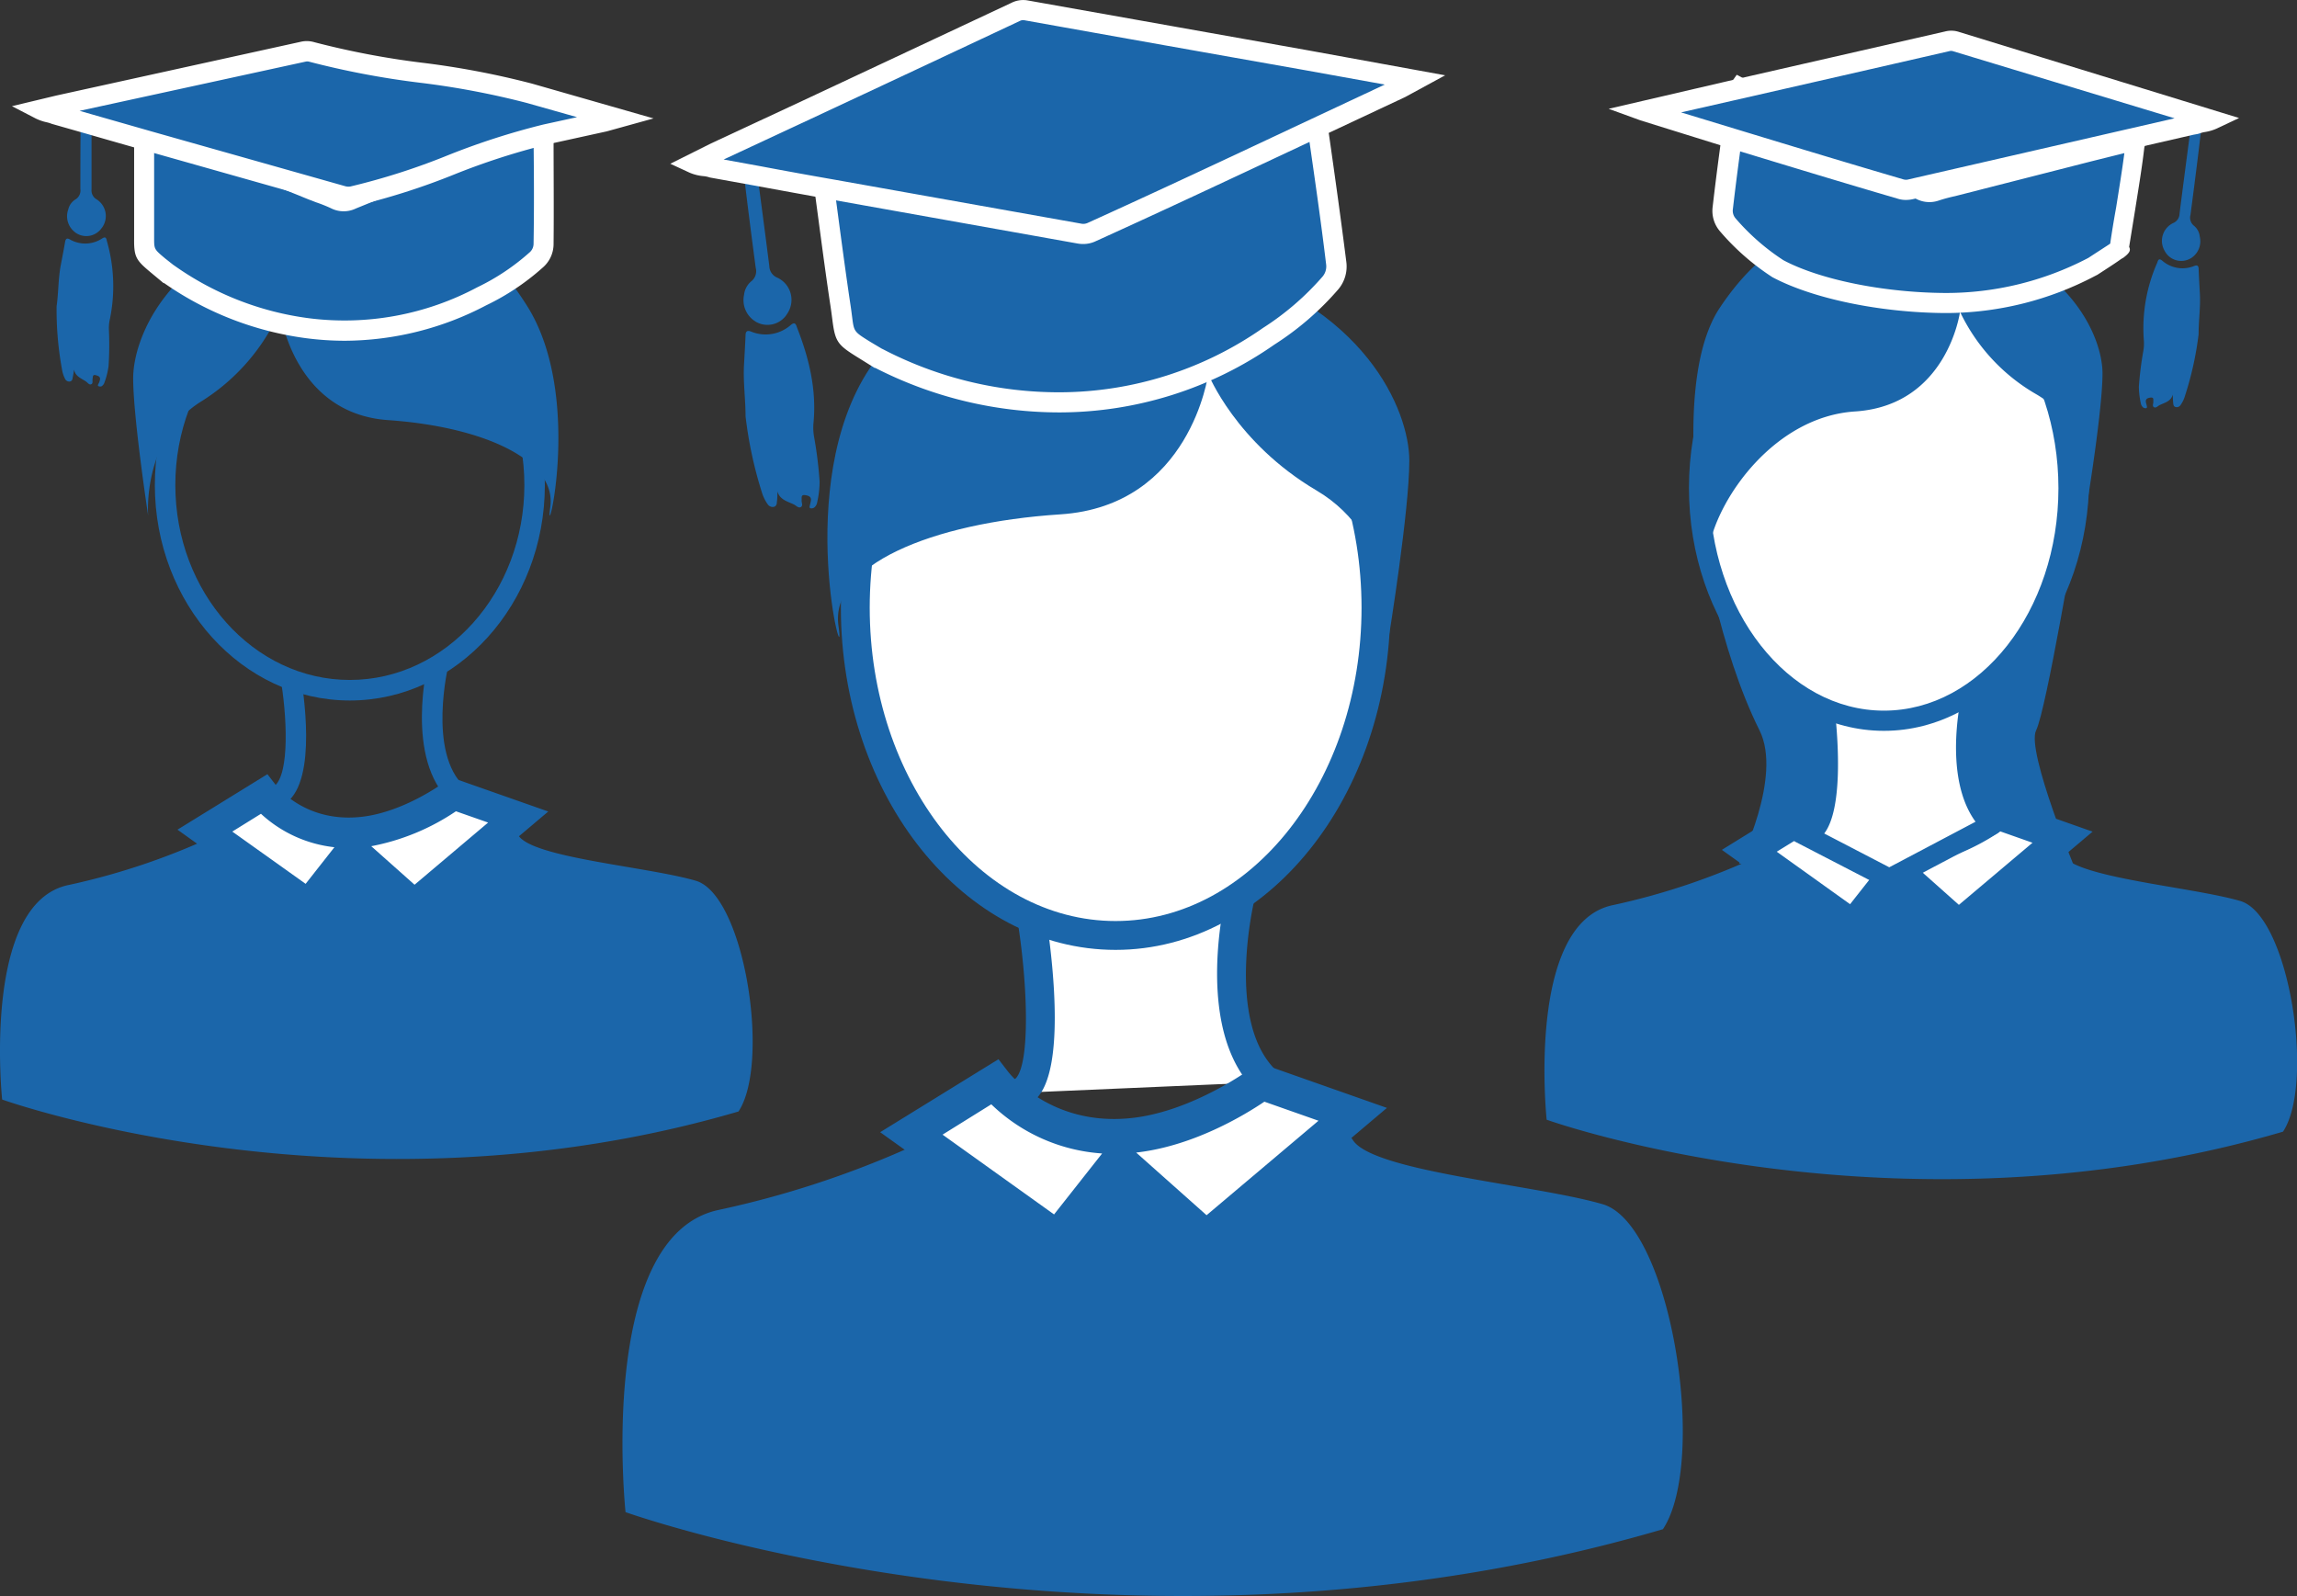
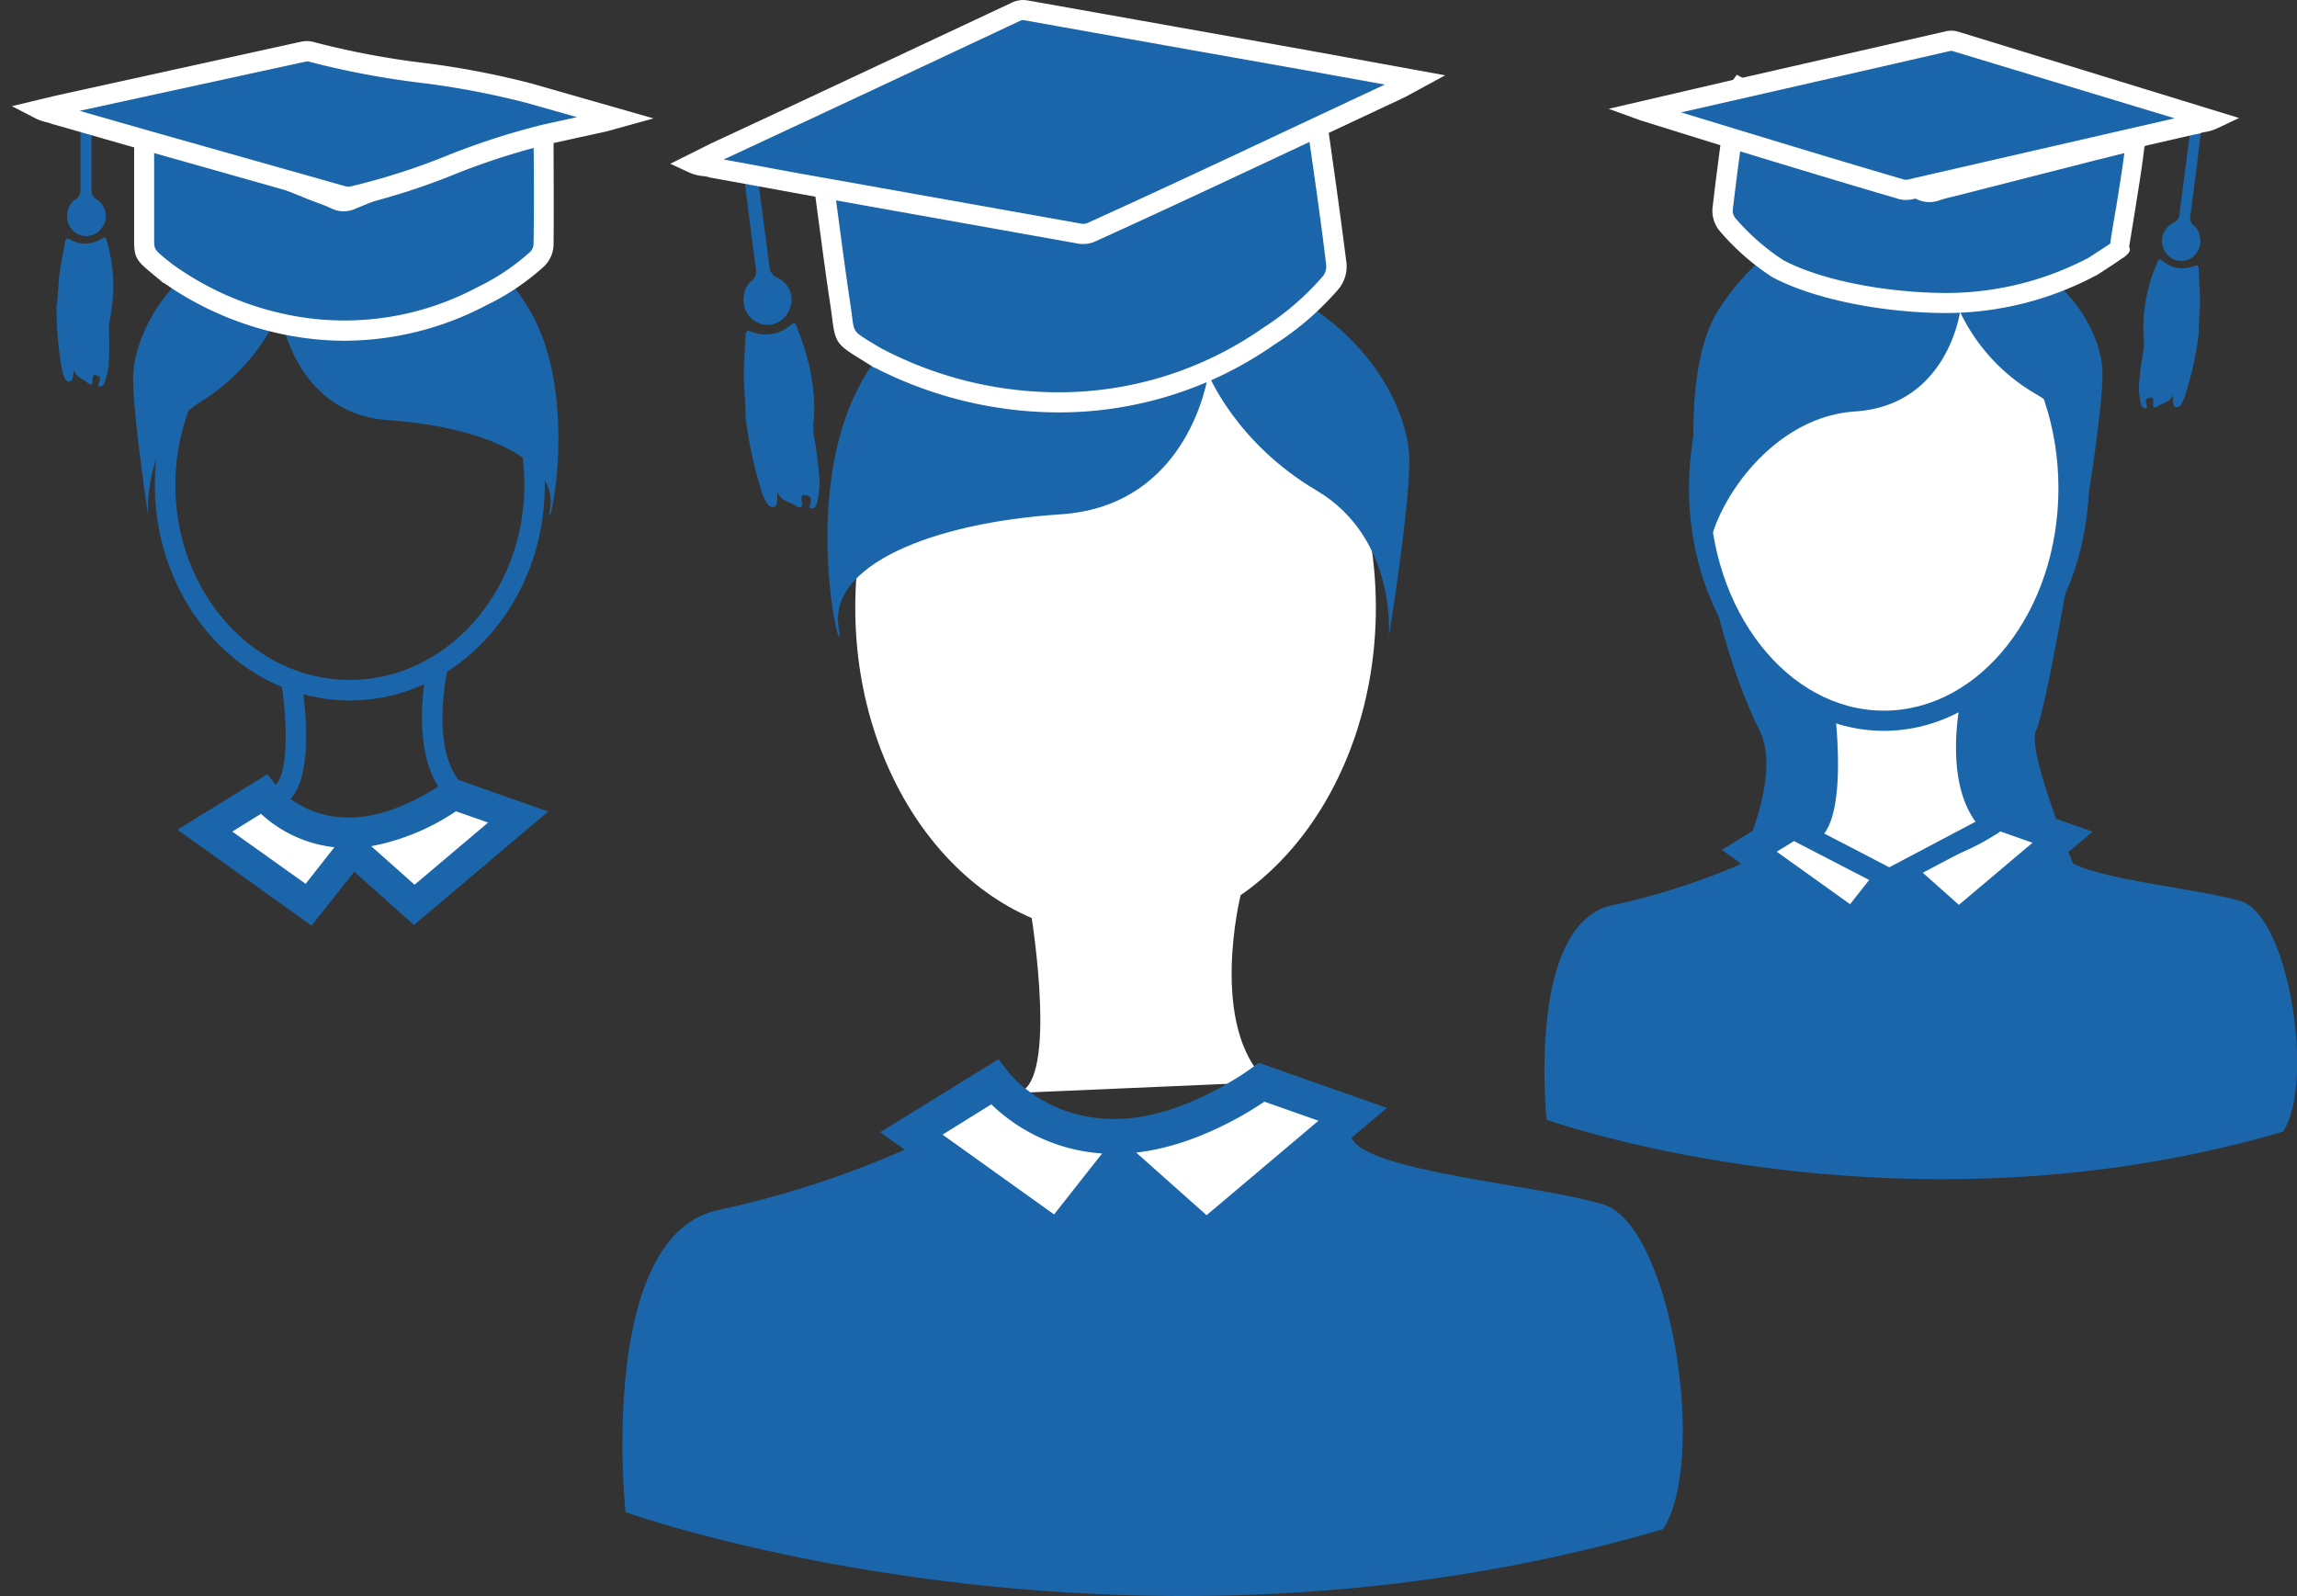
<svg xmlns="http://www.w3.org/2000/svg" viewBox="0 0 384.65 267.26">
  <rect x="0" y="0" width="384.65" height="267.26" fill="#333333" stroke="none" />
  <defs>
    <style>.cls-1{fill:#1b66aa;}.cls-2{fill:#fff;}.cls-3{fill:#b63956;}</style>
  </defs>
  <title>porte</title>
  <g id="Calque_2" data-name="Calque 2">
    <g id="Calque_1-2" data-name="Calque 1">
-       <path class="cls-1" d="M37.69,139.12a115.1,115.1,0,0,1-26.23,9.08C-3.11,151.25.36,184.12.36,184.12s58.63,21,123.31,2c5.38-8.14,1-36.26-7.16-38.64S89,143.65,86.77,139.83,37.69,139.12,37.69,139.12Z" />
      <path class="cls-1" d="M58.58,117.3c-18,0-32.65-16.19-32.65-36.08S40.58,45.15,58.58,45.15,91.24,61.33,91.24,81.22,76.59,117.3,58.58,117.3Zm0-68.72c-16.11,0-29.22,14.64-29.22,32.64s13.11,32.64,29.22,32.64S87.81,99.22,87.81,81.22,74.7,48.58,58.58,48.58Z" />
      <path class="cls-2" d="M44.17,133A18.82,18.82,0,0,0,61,139.28C68.88,138.33,76,133,76,133l10.81,3.81-17.41,14.7L59,142.26l-7.3,9.26L34.31,139.09Z" />
      <path class="cls-1" d="M52,153.83,31.27,139l13.3-8.21.94,1.2a17.06,17.06,0,0,0,15.31,5.63c7.3-.89,14.06-5.9,14.12-6l.72-.54,14.45,5.09L69.33,153.75l-10.15-9Zm8.16-12.77,9.23,8.22,14-11.85-7.21-2.54c-2.09,1.43-8.2,5.24-15,6.07C60.87,141,60.51,141,60.16,141.06ZM37.35,139.2l14,10,6.37-8.09a20.42,20.42,0,0,1-13.86-5.94Z" />
      <path class="cls-2" d="M51.84,152.69,32.76,139l11.62-7.16.47.61a17.8,17.8,0,0,0,16.07,5.94c7.53-.92,14.45-6.05,14.52-6.1l.37-.28,12.66,4.46L69.35,152.65l-10.27-9.14Zm7-11.67,10.52,9.36,15.69-13.25-9-3.16c-1.59,1.13-7.91,5.31-15,6.17a19.73,19.73,0,0,1-17.14-6l-8.13,5,15.65,11.2Z" />
      <path class="cls-1" d="M52.17,155,29.72,138.93l15.06-9.29,1.41,1.82c.2.27,5,6.45,14.53,5.3,7-.85,13.44-5.59,13.72-5.79l1.07-.81,16.3,5.73-22.49,19-10-8.92Zm10-13.3,7.25,6.45,12.32-10.41-5.39-1.89A37.93,37.93,0,0,1,62.16,141.7ZM38.9,139.25,51.18,148,56,141.87a21.58,21.58,0,0,1-12.3-5.6Z" />
      <path class="cls-1" d="M48,134.38l-2.08-2.73c2.63-2,2.15-12,1-18.38l3.37-.62C50.76,115.58,53.18,130.39,48,134.38Z" />
      <path class="cls-1" d="M75.49,134.28c-7.79-7.14-3.88-23.22-3.71-23.9l3.33.83c0,.15-3.59,14.78,2.7,20.54Z" />
      <path class="cls-1" d="M46.87,52.05S49,69.24,65,70.35s28.23,6.72,27.15,14.54,5.75-18.3-3.85-33.61S66.05,31.85,46.87,37.39,22.3,56.81,22.3,63.35s2.51,23,2.51,23-1.07-12.87,8.81-19.08A34.17,34.17,0,0,0,46.87,52.05Z" />
      <path class="cls-1" d="M294.64,122.29c3.92,7.83-3.43,22.31-3.43,22.31l56.62,1.71s-8.58-20.59-6.87-24S347.83,88,347.83,88l-62.9,1.72S287.78,108.57,294.64,122.29Z" />
      <path class="cls-1" d="M296.3,142.49a115.1,115.1,0,0,1-26.23,9.08C255.5,154.62,259,187.5,259,187.5s58.62,21,123.31,2c5.37-8.13,1-36.26-7.17-38.63s-27.53-3.88-29.74-7.7S296.3,142.49,296.3,142.49Z" />
      <path class="cls-1" d="M317.2,120.67c-18,0-32.65-18.25-32.65-40.67s14.64-40.67,32.65-40.67S349.85,57.57,349.85,80,335.2,120.67,317.2,120.67Zm0-77.91C301.09,42.76,288,59.46,288,80s13.11,37.24,29.22,37.24S346.42,100.53,346.42,80,333.31,42.76,317.2,42.76Z" />
      <path class="cls-2" d="M302.78,136.38a18.85,18.85,0,0,0,16.86,6.28c7.86-1,14.93-6.28,14.93-6.28l10.81,3.81L328,154.89l-10.4-9.25-7.29,9.25-17.36-12.43Z" />
      <path class="cls-1" d="M310.62,157.2l-20.74-14.84,13.31-8.21.93,1.21A17.08,17.08,0,0,0,319.43,141c7.3-.89,14.06-5.89,14.13-5.94l.72-.54,14.44,5.08L328,157.12l-10.15-9Zm8.15-12.76,9.24,8.22,14-11.85-7.22-2.55c-2.08,1.43-8.2,5.24-15,6.07ZM296,142.57l14,10,6.38-8.08a20.52,20.52,0,0,1-13.87-5.94Z" />
      <path class="cls-2" d="M310.46,156.06l-19.08-13.65L303,135.25l.47.61a17.82,17.82,0,0,0,16.08,5.95c7.53-.92,14.45-6.06,14.52-6.11l.36-.28,12.66,4.46L328,156l-10.27-9.14Zm7-11.67L328,153.75l15.7-13.25-9-3.16c-1.59,1.13-7.91,5.31-15,6.17a19.72,19.72,0,0,1-17.13-6l-8.13,5,15.64,11.19Z" />
      <path class="cls-1" d="M310.78,158.37l-22.44-16.06L303.4,133l1.4,1.83a16.11,16.11,0,0,0,14.53,5.29c7-.85,13.45-5.59,13.72-5.79l1.08-.81,16.29,5.74-22.49,19-10-8.93Zm10-13.3,7.25,6.45,12.33-10.4-5.39-1.9A37.83,37.83,0,0,1,320.77,145.07Zm-23.25-2.45,12.28,8.79,4.86-6.17a21.44,21.44,0,0,1-12.3-5.6Z" />
      <path class="cls-3" d="M306.56,137.75,304.48,135c2.64-2,2.16-12,1-18.38l3.37-.62C309.37,119,311.8,133.76,306.56,137.75Z" />
      <path class="cls-2" d="M301.51,139.45c6.86,1.71,3.92-21.4,3.92-21.4l24.92-2.17s-3.93,15.69,3.2,22.22l-17.17,9.06Z" />
      <path class="cls-1" d="M316.38,148.88a1.84,1.84,0,0,1-.79-.19L300.72,141a1.71,1.71,0,0,1-.82-2.13,1.73,1.73,0,0,1,2-1.06.64.64,0,0,0,.68-.12c2.2-1.95,2-12.73,1.13-19.4a1.71,1.71,0,0,1,.36-1.29,1.74,1.74,0,0,1,1.19-.63l24.92-2.17A1.72,1.72,0,0,1,332,116.3c0,.15-3.59,14.78,2.7,20.53a1.73,1.73,0,0,1,.54,1.49,1.7,1.7,0,0,1-.9,1.3l-17.17,9.06A1.72,1.72,0,0,1,316.38,148.88Zm-10.9-9.31,10.89,5.66,14.45-7.63c-4.34-5.93-3.37-15.43-2.61-19.81l-20.88,1.81C307.83,124.43,308.58,135.51,305.48,139.57Z" />
      <ellipse class="cls-2" cx="315.48" cy="81.71" rx="30.94" ry="38.96" />
      <path class="cls-1" d="M315.48,122.38c-18,0-32.65-18.24-32.65-40.67S297.48,41,315.48,41s32.66,18.25,32.66,40.67S333.49,122.38,315.48,122.38Zm0-77.91c-16.11,0-29.22,16.71-29.22,37.24S299.37,119,315.48,119s29.22-16.7,29.22-37.24S331.6,44.47,315.48,44.47Z" />
      <path class="cls-1" d="M328.22,52.21S326.13,67.9,310.64,68.9c-13.34.87-22.71,14.2-24.38,22.43a10.58,10.58,0,0,0-.2,3.51c1.05,7.14-7.38-29.37,1.95-43.33s21.57-17.73,40.21-12.67,23.86,17.71,23.86,23.68-2.44,20.95-2.44,20.95,1.05-11.74-8.56-17.4A31.58,31.58,0,0,1,328.22,52.21Z" />
      <path class="cls-2" d="M212.26,181.2c-10-9.2-4.51-31.3-4.51-31.3l-35.11,3s5.11,30.9-3.11,30.15" />
-       <path class="cls-1" d="M169.83,185.53a4.61,4.61,0,0,1-.52,0l.44-4.82c.14,0,.2,0,.37-.16,2.43-2.61,2-16.14.14-27.19l-.43-2.57,41.08-3.57-.81,3.29c-.06.2-5.06,20.82,3.8,28.93L210.63,183c-8.62-7.89-7.07-23.57-5.89-30.39l-29.32,2.55c1,7.14,2.81,23.77-1.76,28.68A5.08,5.08,0,0,1,169.83,185.53Z" />
      <path class="cls-1" d="M157.37,189.8a161.61,161.61,0,0,1-37,12.8c-20.52,4.3-15.62,50.61-15.62,50.61s82.59,29.6,173.72,2.86c7.57-11.45,1.37-51.08-10.09-54.42s-38.8-5.46-41.9-10.85S157.37,189.8,157.37,189.8Z" />
      <ellipse class="cls-2" cx="186.81" cy="101.76" rx="43.59" ry="54.88" />
-       <path class="cls-1" d="M186.81,159.06c-25.37,0-46-25.7-46-57.3s20.63-57.3,46-57.3,46,25.7,46,57.3S212.18,159.06,186.81,159.06Zm0-109.77c-22.7,0-41.17,23.54-41.17,52.47s18.47,52.47,41.17,52.47S228,130.69,228,101.76,209.51,49.29,186.81,49.29Z" />
      <path class="cls-2" d="M166.5,181.2A26.51,26.51,0,0,0,190.25,190c11.07-1.35,21-8.84,21-8.84l15.24,5.37L202,207.27l-14.65-13-10.28,13-24.46-17.5Z" />
      <path class="cls-1" d="M177.4,209.58l-27.83-19.92L166.91,179l.93,1.2c.31.41,7.85,10,22.2,8.19,10.51-1.28,20.13-8.44,20.23-8.51l.72-.54L229.86,186,202,209.5l-14.4-12.81Zm9.91-17.64L202,205l21.15-17.86-11.63-4.1c-2.57,1.79-11.33,7.44-21.1,8.63C189.37,191.84,188.32,191.92,187.31,191.94Zm-31.65-2.07L176.75,205,187,192a28.42,28.42,0,0,1-20.84-8.56Z" />
      <path class="cls-2" d="M177.31,208.93l-26.88-19.24,16.36-10.09.67.87c.32.41,8,10.16,22.64,8.37,10.61-1.29,20.36-8.53,20.46-8.6l.52-.39,17.83,6.28L202,208.87,187.51,196Zm9.89-16.45L202,205.67,224.13,187l-12.65-4.46c-2.25,1.59-11.15,7.48-21.09,8.69a27.74,27.74,0,0,1-24.14-8.47l-11.45,7.07,22,15.78Z" />
      <path class="cls-1" d="M177.64,211.24l-30.25-21.65,19.81-12.22,1.6,2.07c.29.38,7.38,9.41,21.1,7.73,9.95-1.22,19.26-8,19.65-8.29l1.23-.92,21.47,7.56L202,211.1l-14.23-12.66ZM190.26,193l11.79,10.49,18.74-15.82-9.06-3.19c-3.26,2.2-11.7,7.33-21.13,8.48Zm-32.42-3,18.67,13.36,8.05-10.21A29.51,29.51,0,0,1,166,184.92Z" />
      <path class="cls-1" d="M202.33,62.62s-2.94,22.09-24.76,23.51-38.64,8.64-37.16,18.69-7.87-23.52,5.27-43.2,30.39-25,56.65-17.85S236,68.73,236,77.14s-3.43,29.52-3.43,29.52S234,90.12,220.46,82.13,202.33,62.62,202.33,62.62Z" />
      <g id="icone">
        <path class="cls-1" d="M124.85,69.71c0-2.88-.42-5.74-.26-8.63.09-1.61.19-3.27.26-4.91,0-.64.24-.91.89-.66a6.39,6.39,0,0,0,6.71-1.11c.74-.6.85,0,1.05.53,2,5.12,3.27,10.38,2.72,15.95a8.92,8.92,0,0,0,.1,2.25,68,68,0,0,1,.93,7.52,15.74,15.74,0,0,1-.4,3.42,1.42,1.42,0,0,1-.49.91.86.86,0,0,1-.6.14c-.28-.05-.18-.35-.13-.56s.11-.43.15-.65c.14-.75-.38-.9-.94-1-.77-.11-.57.48-.6.88s.27.86-.12,1.11-.78-.22-1.15-.41c-1.08-.53-2.38-.78-2.79-2.21,0,.6,0,1.2-.09,1.8,0,.36-.13.73-.55.8a1,1,0,0,1-.94-.38,6.67,6.67,0,0,1-1-2A68.52,68.52,0,0,1,124.85,69.71Z" />
        <path class="cls-1" d="M220.11,19.47a2.81,2.81,0,0,1,.52,1.65c1.11,7.65,2.23,15.27,3.15,22.92a4.33,4.33,0,0,1-1.08,3.47,47.23,47.23,0,0,1-10.23,8.8,61,61,0,0,1-35,11.06A65.65,65.65,0,0,1,147.12,60a.58.58,0,0,1-.24-.11c-6.3-4-5.17-2.52-6.12-8.82S139,38.63,138.18,32.41c-.06-.43-.09-.86-.16-1.29-.15-1,.12-1.32,1.21-1,6.54,1.55,12.7.53,16.66,1.55l18.45,4.06c1.72.43,3.48.76,5.16,1.33a3.9,3.9,0,0,0,3.48-.44c11.9-6.62,23.82-9.85,35.76-16.41Z" />
        <path class="cls-2" d="M177.36,69.06a67.65,67.65,0,0,1-30.78-7.45l-.11,0L144,60.07c-3.71-2.29-4.13-2.68-4.62-6.57-.08-.61-.17-1.32-.3-2.19-.68-4.49-1.27-8.91-1.86-13.33l-.79-5.91c0-.23,0-.45-.08-.68a2.7,2.7,0,0,1,.68-2.52,2.77,2.77,0,0,1,2.63-.41,45.9,45.9,0,0,0,9.77.93,31.88,31.88,0,0,1,6.87.61l18.39,4,1.66.4a35.78,35.78,0,0,1,3.69,1,2.22,2.22,0,0,0,2-.24,167.8,167.8,0,0,1,18.36-8.47,170.66,170.66,0,0,0,17.52-8l2.71-1.4.85,1.19a4.55,4.55,0,0,1,.84,2.64l.23,1.43c1,7,2,14.17,2.9,21.28a5.94,5.94,0,0,1-1.5,4.8,48.74,48.74,0,0,1-10.54,9.07A63,63,0,0,1,177.5,69.06ZM147.65,58.38l.25.12a63.79,63.79,0,0,0,29.59,7.19,59.64,59.64,0,0,0,34-10.77,46.12,46.12,0,0,0,9.88-8.49,2.64,2.64,0,0,0,.7-2.17c-.85-7.09-1.89-14.27-2.89-21.22l-.16-1.11a175.66,175.66,0,0,1-17.37,7.91,166.78,166.78,0,0,0-17.88,8.22,5.5,5.5,0,0,1-4.86.56,33.44,33.44,0,0,0-3.34-.89l-1.67-.4-18.4-4a29.35,29.35,0,0,0-6.17-.51,52.38,52.38,0,0,1-9.53-.82l.74,5.58c.59,4.4,1.18,8.8,1.85,13.28.14.9.23,1.64.31,2.26.31,2.43.31,2.43,3.05,4.13Z" />
        <path class="cls-1" d="M124.6,49.36a3.4,3.4,0,0,1,1.25-2.29,2.15,2.15,0,0,0,.7-2.23c-.75-5.66-1.48-11.33-2.14-17-.07-.63-.82-1.69.31-2s1.71.31,1.91,1.86c.74,5.62,1.49,11.24,2.2,16.86a2.14,2.14,0,0,0,1.28,1.91,4.09,4.09,0,0,1,2.07,5.42,3.5,3.5,0,0,1-.29.54,3.88,3.88,0,0,1-5.3,1.46l-.12-.08A4.19,4.19,0,0,1,124.6,49.36Z" />
        <path class="cls-1" d="M234.59,14.72l-12.2,5.72c-13.15,6.17-26.27,12.37-39.58,18.4a3.4,3.4,0,0,1-2.18.26l-41-7.31c-6.41-1.15-12.81-2.34-19.23-3.51l-.92-.11c-1-.45-2.25-.26-3.41-.81l3.76-1.89L135,18.4,170.05,2a2.83,2.83,0,0,1,1.83-.25L218.38,10l12,2.16L237,13.4Z" />
        <path class="cls-2" d="M181.35,40.86a5.31,5.31,0,0,1-1-.1l-40.95-7.31q-6.47-1.16-12.91-2.35l-7.63-1.38a4.36,4.36,0,0,0-1.11-.23,7.56,7.56,0,0,1-2.33-.6l-3.17-1.47L119.1,24l15.22-7.09q17.52-8.21,35-16.41A4.39,4.39,0,0,1,172.2.09l46.47,8.27L242,12.61l-6.69,3.64-17.61,8.26C206.53,29.75,195,35.17,183.51,40.38A4.87,4.87,0,0,1,181.35,40.86ZM121.18,26.71l5.88,1.07Q133.51,29,140,30.13l41,7.31a1.76,1.76,0,0,0,1.13-.11c11.52-5.22,23.05-10.63,34.19-15.87l15.57-7.3-13.74-2.48Q194.83,7.56,171.59,3.4a1.18,1.18,0,0,0-.73.07c-11.76,5.52-23.43,11-35.11,16.45Z" />
      </g>
      <g id="icone-2" data-name="icone">
        <path class="cls-1" d="M9.48,51.28c.33-2.29.26-4.61.7-6.89.24-1.27.5-2.58.72-3.88.09-.51.29-.7.78-.43a5.15,5.15,0,0,0,5.46-.17c.65-.4.67.12.78.53a27.28,27.28,0,0,1,.48,13,6.79,6.79,0,0,0-.16,1.8,55.88,55.88,0,0,1-.06,6.07A12.83,12.83,0,0,1,17.51,64a1.21,1.21,0,0,1-.49.68.78.78,0,0,1-.5,0c-.22-.08-.1-.3,0-.47s.14-.33.19-.5c.19-.58-.21-.76-.65-.88-.6-.17-.5.33-.56.64s.12.71-.22.87-.59-.26-.87-.45c-.8-.54-1.81-.87-2-2-.08.47-.15,1-.26,1.42,0,.28-.18.57-.52.58a.76.76,0,0,1-.71-.4,5.27,5.27,0,0,1-.55-1.71A54.81,54.81,0,0,1,9.48,51.28Z" />
        <path class="cls-1" d="M90.82,20.55a2.25,2.25,0,0,1,.24,1.39c0,6.31.09,12.6,0,18.89a3.57,3.57,0,0,1-1.24,2.71,38.6,38.6,0,0,1-9.12,6.08A48.7,48.7,0,0,1,51.6,55a51.69,51.69,0,0,1-23.37-9.11.58.58,0,0,1-.18-.11c-4.57-3.91-3.84-2.58-3.9-7.78s0-10.25,0-15.37c0-.36,0-.72,0-1.07,0-.81.23-1.06,1.07-.71,3,1.27,6.08,2.47,9.12,3.7l17.85,7.2c1.32.53,2.69,1,4,1.61a3.11,3.11,0,0,0,2.82,0Q74.32,27.12,89.66,21Z" />
        <path class="cls-2" d="M57.76,57.06a50.7,50.7,0,0,1-6.37-.41A53.73,53.73,0,0,1,27.48,47.4l-.1,0-1.85-1.54c-2.76-2.29-3.11-2.71-3.07-6,0-.49,0-1.08,0-1.79,0-3.72,0-7.37,0-11l0-5.4a2.47,2.47,0,0,1,1-2.23,2.51,2.51,0,0,1,2.45-.08c2.12.89,4.26,1.75,6.39,2.6l21.78,8.76c1,.37,1.94.74,2.86,1.2a1.45,1.45,0,0,0,1.3,0C68.58,27.62,78.8,23.51,89,19.42l2.61-1,.68,1.32a3.89,3.89,0,0,1,.41,2.39l0,1.22c0,5.83.06,11.65,0,17.47a5.21,5.21,0,0,1-1.83,4,40.38,40.38,0,0,1-9.46,6.31A51.25,51.25,0,0,1,57.76,57.06ZM29,44.34l.22.15A50.14,50.14,0,0,0,51.82,53.3,47.23,47.23,0,0,0,79.9,48.12a37.54,37.54,0,0,0,8.73-5.81,1.92,1.92,0,0,0,.72-1.48c.1-5.82.07-11.61,0-17.42v-.5q-14.85,5.94-29.75,12a4.69,4.69,0,0,1-4.22-.06,24.47,24.47,0,0,0-2.53-1l-1.29-.5L31,25c-1.73-.7-3.46-1.39-5.19-2.11V27c0,3.63,0,7.25,0,11,0,.74,0,1.36,0,1.87,0,1.86,0,1.86,1.86,3.42Z" />
        <path class="cls-1" d="M11.43,35.07a2.69,2.69,0,0,1,1.23-1.69,1.73,1.73,0,0,0,.8-1.7c0-4.58,0-9.17.09-13.75,0-.51-.47-1.43.46-1.54s1.33.43,1.32,1.68c0,4.55,0,9.1,0,13.65a1.71,1.71,0,0,0,.83,1.65,3.3,3.3,0,0,1,1.07,4.53,4.1,4.1,0,0,1-.29.4,3.12,3.12,0,0,1-4.37.6l-.09-.08A3.35,3.35,0,0,1,11.43,35.07Z" />
        <path class="cls-1" d="M101.24,20.35,91.3,22.53c-10.72,2.35-21.4,8.09-32.23,10.34a3.36,3.36,0,0,1-1.74-.08L25.21,23.71c-5-1.42-10-2.87-15.07-4.31l-.73-.17c-.79-.39-1.77-.42-2.67-.88l3.08-.75,12.36-2.68L50.71,8.67a2.92,2.92,0,0,1,1.46.05c12.15,3.44,24.3,3.5,36.45,6.92l9.44,2.68,5.16,1.49Z" />
        <path class="cls-2" d="M58.41,34.64a5.67,5.67,0,0,1-1.56-.23l-32.1-9.08c-3.37-.95-6.72-1.91-10.08-2.88l-6-1.71a5.53,5.53,0,0,0-.88-.27A8.28,8.28,0,0,1,6,19.85L2,17.78,9.42,16,50.35,7a4.43,4.43,0,0,1,2.3.07,138.8,138.8,0,0,0,18,3.43A140.19,140.19,0,0,1,89.08,14l20.36,5.83L101.6,22l-9.94,2.18a117,117,0,0,0-15.51,5,114.58,114.58,0,0,1-16.74,5.33A4,4,0,0,1,58.41,34.64ZM13.33,18.56l2.27.65,10.07,2.88,32.11,9.08a1.92,1.92,0,0,0,.89.06A112.53,112.53,0,0,0,75,26a121.12,121.12,0,0,1,16-5.15l5.63-1.23-8.41-2.38a136.62,136.62,0,0,0-18-3.4,141.63,141.63,0,0,1-18.49-3.52,1.16,1.16,0,0,0-.55,0Z" />
      </g>
      <g id="icone-3" data-name="icone">
        <path class="cls-1" d="M368.17,56c0-2.32.35-4.62.21-6.94-.07-1.3-.15-2.64-.2-4,0-.52-.2-.74-.72-.53a5.16,5.16,0,0,1-5.4-.9c-.6-.48-.68,0-.84.42A27.09,27.09,0,0,0,359,56.94a7.33,7.33,0,0,1-.08,1.81,55.84,55.84,0,0,0-.75,6,13.41,13.41,0,0,0,.32,2.75,1.19,1.19,0,0,0,.4.73.68.68,0,0,0,.48.12c.23-.05.15-.28.11-.46s-.1-.35-.13-.52c-.11-.6.31-.73.76-.79.62-.09.46.39.48.71s-.22.69.1.89.62-.17.93-.33c.86-.43,1.91-.62,2.24-1.78,0,.49,0,1,.07,1.45,0,.29.1.59.45.65a.76.76,0,0,0,.75-.31,5.33,5.33,0,0,0,.78-1.63A54.62,54.62,0,0,0,368.17,56Z" />
        <path class="cls-1" d="M291.39,14.72a2.39,2.39,0,0,0-.42,1.35c-.87,6.27-1.74,12.51-2.46,18.77a3.53,3.53,0,0,0,.88,2.85,38.28,38.28,0,0,0,8.26,7.25c6.65,3.56,17.83,5.75,28.17,5.79a51.85,51.85,0,0,0,24.43-6,.42.42,0,0,0,.19-.09c5.07-3.27,4.45-2.91,4.45-2.91.75-5.16,1.82-11.12,2.48-16.21.05-.35.07-.71.12-1.06.13-.8-.09-1.08-1-.85-3.17.86-6.36,1.65-9.55,2.47l-18.68,4.8c-1.39.35-2.81.61-4.15,1.08a3.15,3.15,0,0,1-2.81-.37q-14.4-8.21-28.83-16.32Z" />
        <path class="cls-2" d="M326.1,52.42h-.29c-10.87-.05-22.24-2.4-29-6a40.47,40.47,0,0,1-8.77-7.67,5.24,5.24,0,0,1-1.24-4.14c.66-5.76,1.46-11.54,2.26-17.33l.2-1.45a3.71,3.71,0,0,1,.71-2.09l.86-1.22,2.41,1.28q14.5,8.16,28.89,16.34a1.54,1.54,0,0,0,1.4.25,27.32,27.32,0,0,1,3-.82l1.26-.3,21.58-5.54c2.21-.56,4.43-1.13,6.63-1.72a2.27,2.27,0,0,1,3.08,2.72l-.12,1c-.38,3-.91,6.22-1.42,9.44-.34,2.1-.68,4.19-1,6.17.27.56.16.95-.93,1.79l0,0-.38.22c-.84.61-2.12,1.44-4,2.66l-.43.22A53.67,53.67,0,0,1,326.1,52.42ZM292.51,17.24l-.07.51c-.8,5.77-1.59,11.52-2.26,17.29a1.94,1.94,0,0,0,.46,1.53,37.54,37.54,0,0,0,8,7c6.11,3.26,16.86,5.45,27.23,5.49a51.31,51.31,0,0,0,23.64-5.77l.21-.11c2-1.31,3.09-2,3.65-2.38.29-2,.62-4,1-6.1.49-3.09,1-6.2,1.37-9.06L350.28,27l-22.91,5.85a26.4,26.4,0,0,0-2.68.72,4.79,4.79,0,0,1-4.31-.57C311.18,27.78,301.85,22.5,292.51,17.24Z" />
        <path class="cls-1" d="M368.37,39.63a2.7,2.7,0,0,0-1-1.85,1.72,1.72,0,0,1-.56-1.79c.6-4.55,1.19-9.11,1.72-13.67.06-.51.66-1.36-.25-1.59s-1.38.24-1.54,1.49c-.59,4.52-1.19,9-1.76,13.57a1.73,1.73,0,0,1-1,1.53,3.3,3.3,0,0,0-1.66,4.36,3.68,3.68,0,0,0,.23.44,3.12,3.12,0,0,0,4.26,1.16l.11-.06A3.35,3.35,0,0,0,368.37,39.63Z" />
        <path class="cls-1" d="M277.16,19.26l9.68,2.95c10.45,3.18,20.87,6.37,31.44,9.45a3.09,3.09,0,0,0,1.71,0l32-7.31c5-1.15,10-2.33,15-3.49l.73-.13c.79-.35,1.75-.31,2.66-.74l-3-1-12.05-3.64L327.5,7a2.58,2.58,0,0,0-1.44,0q-18.15,4.15-36.29,8.29l-9.4,2.16-5.14,1.21Z" />
        <path class="cls-2" d="M319.17,33.48a4.4,4.4,0,0,1-1.42-.22c-9-2.63-18-5.37-27-8.11l-16.06-5-5.31-1.93,20.05-4.66,36.29-8.29a4.15,4.15,0,0,1,2.4.1l46.83,14.39-3.82,1.8a7.61,7.61,0,0,1-1.85.54,4.09,4.09,0,0,0-.84.21l-.4.12-.72.13L320.37,33.34A5.46,5.46,0,0,1,319.17,33.48ZM281.51,18.82l10.19,3.1c9,2.74,18,5.47,27.05,8.12a1.5,1.5,0,0,0,.85,0l44.55-10.23L327,8.56a1,1,0,0,0-.55,0q-18.18,4.17-36.32,8.3Z" />
      </g>
    </g>
  </g>
</svg>